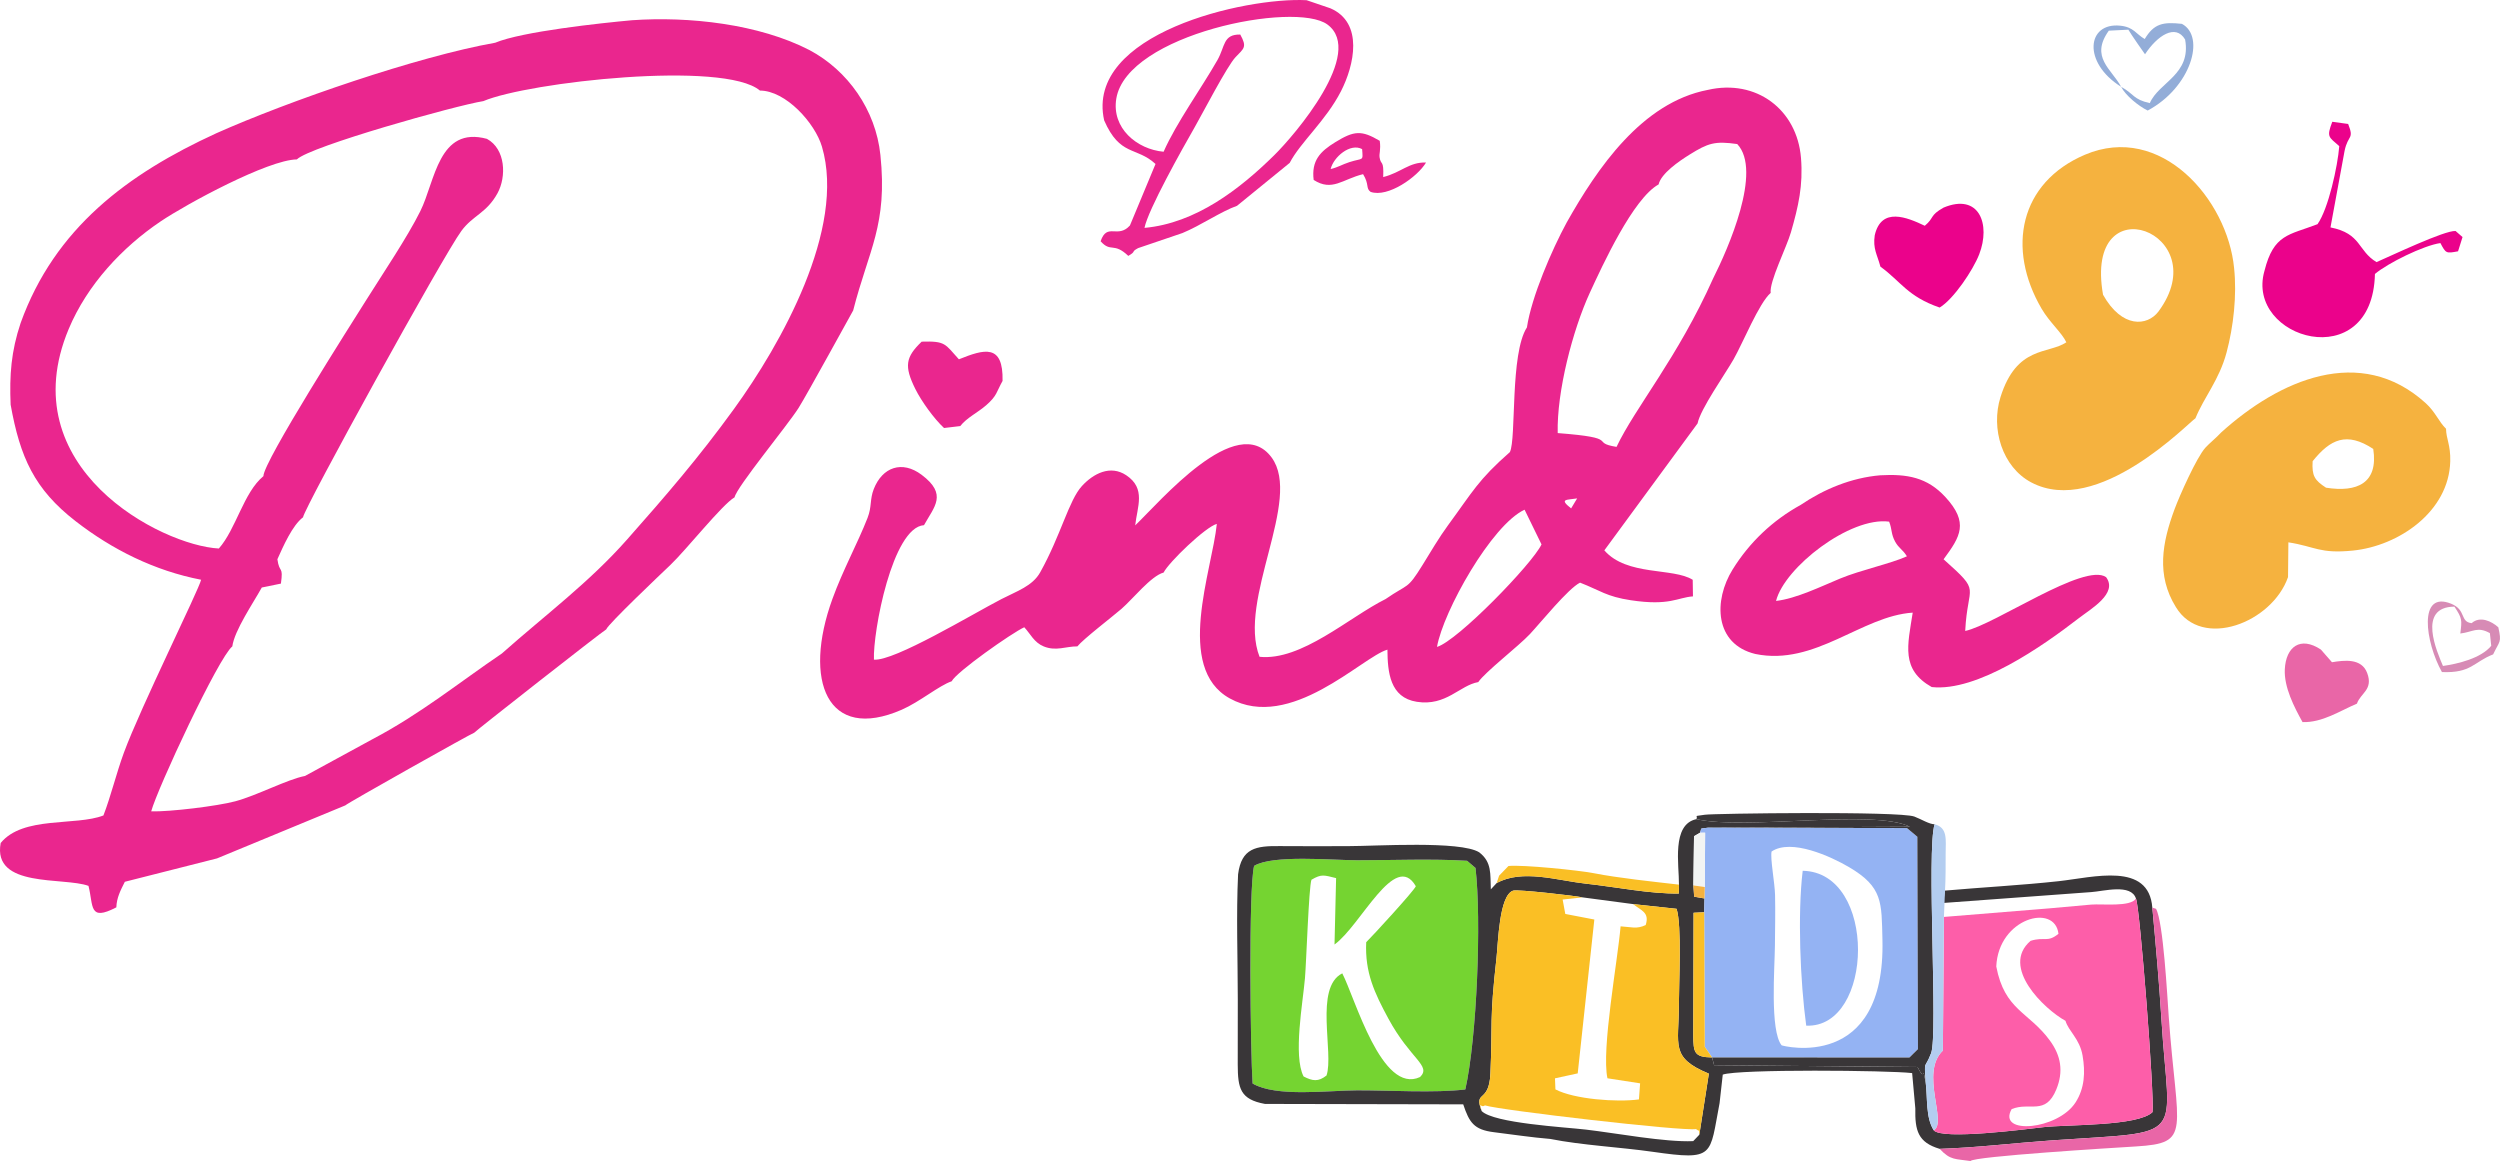
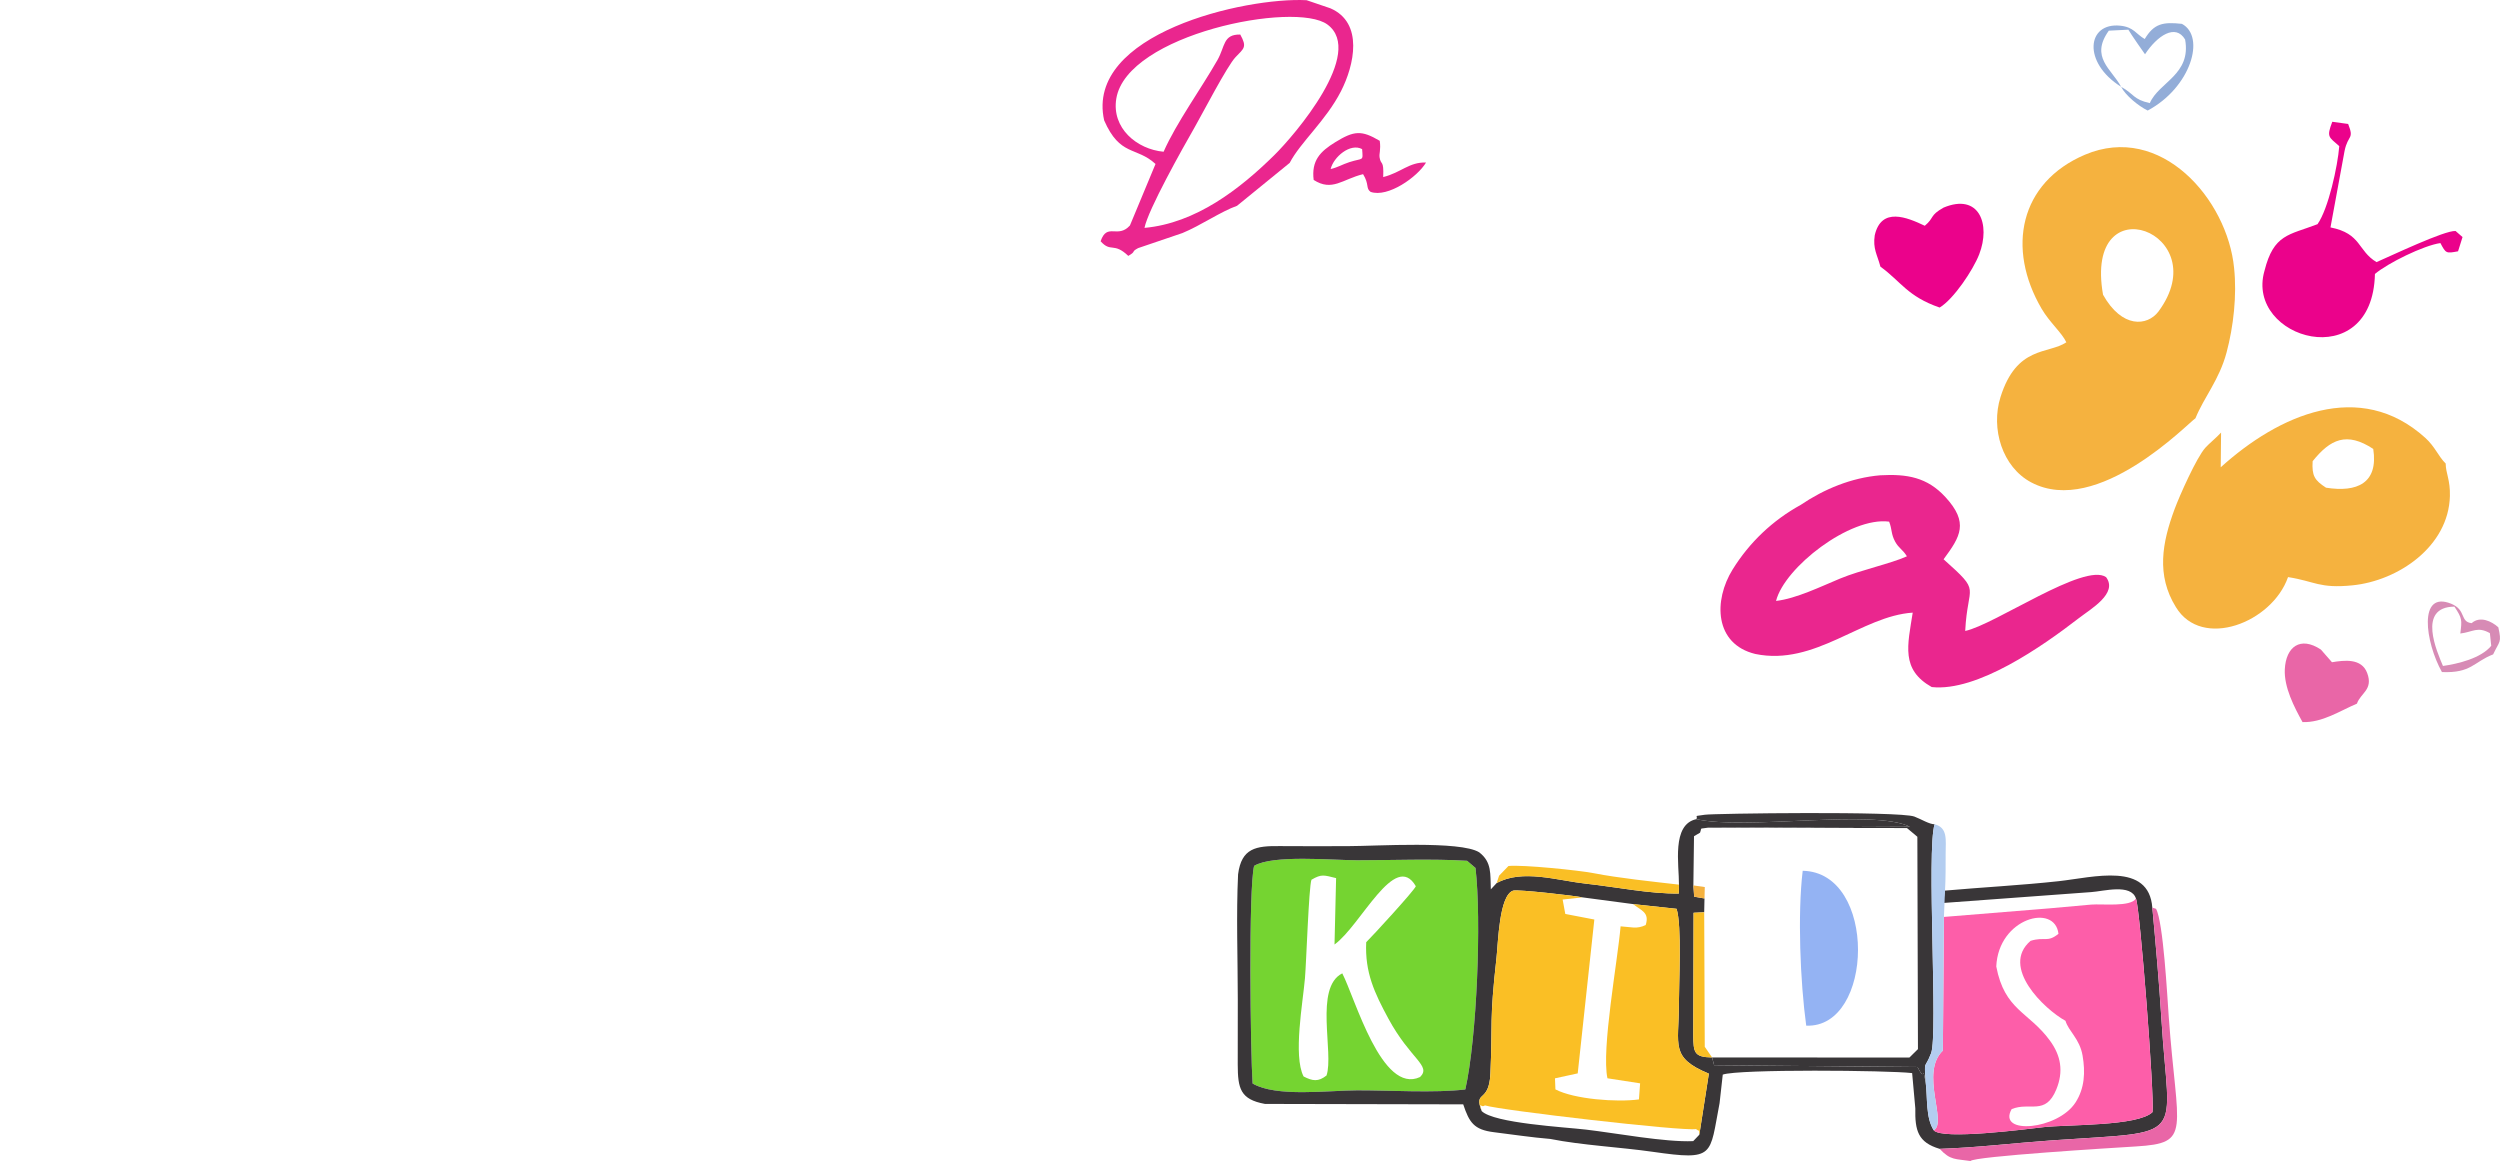
<svg xmlns="http://www.w3.org/2000/svg" xml:space="preserve" width="78.452mm" height="36.434mm" version="1.1" style="shape-rendering:geometricPrecision; text-rendering:geometricPrecision; image-rendering:optimizeQuality; fill-rule:evenodd; clip-rule:evenodd" viewBox="0 0 41751.59 19389.8">
  <defs>
    <style type="text/css"> .fil3 {fill:#393638} .fil2 {fill:#75D431} .fil10 {fill:#93ADD8} .fil6 {fill:#94B3F3} .fil8 {fill:#B3CDF0} .fil11 {fill:#D78BB5} .fil9 {fill:#E966A7} .fil0 {fill:#EA268E} .fil7 {fill:#EB028B} .fil12 {fill:#F2F4F3} .fil1 {fill:#F5B23F} .fil4 {fill:#FABF25} .fil5 {fill:#FD5EA9} </style>
  </defs>
  <g id="Camada_x0020_1">
-     <path class="fil0" d="M4399.17 7952.1c-329.91,270.83 -457,884.24 -744.27,1208.4 -960.88,-50.29 -3477.3,-1349.91 -2507.49,-3666.34 310.91,-742.62 897.49,-1366.25 1532.56,-1794.88 437.68,-295.47 1797.86,-1031.07 2277.37,-1037.09 222.56,-219.48 2659.16,-901.75 3114.83,-973.54 750.87,-318.57 4021.52,-682.59 4619.13,-176.32 431.98,1.17 919.47,542.15 1035.81,936.82 404.25,1371.46 -689.94,3305.51 -1466.78,4377.56 -598.03,825.27 -1144.43,1456.08 -1787.85,2183.75 -633.47,716.49 -1355.66,1251.45 -2090.3,1902.81 -725.22,492.23 -1361.3,1011.12 -2160.76,1431.44l-1127.35 614.15c-293.77,55.72 -798.4,324.85 -1164.76,423.2 -297.66,79.94 -1096.05,177.22 -1404.14,168.17 105.48,-387.49 1124.15,-2571.24 1354.86,-2755.12 35.07,-266.04 350.45,-727.08 492.17,-983.34l319.37 -65.3c43.27,-309.05 -25.07,-159.87 -58.86,-406.81 96.7,-214.31 249.12,-565.72 428.58,-700.95 11.81,-143.69 2340.27,-4369.85 2644.15,-4782.03 194.52,-263.86 419.64,-295.47 602.76,-628.68 152.58,-277.65 136.29,-738.63 -175.89,-909.09 -810.21,-218.73 -863.96,706.75 -1111.75,1205.74 -216.39,435.76 -630.01,1049.22 -900.74,1480.72 -244.49,389.62 -1723.78,2708.87 -1720.64,2946.71zm3871.55 -7238.59c-1292.91,228.74 -3449.15,972.58 -4658.3,1511.96 -1481.1,678.65 -2698.01,1585.78 -3268.15,3169.69 -157.85,472.75 -187.6,865.83 -166.68,1363.64 158.06,879.98 396.32,1410.9 1085.3,1945.44 613.94,476.37 1320.37,827.77 2095.73,977.85 -29.16,151.68 -1011.91,2133.67 -1289.93,2889.55 -125.23,340.5 -217.03,725.49 -341.24,1047.04 -461.84,179.56 -1343.58,3.94 -1715.9,459.71 -141.3,759.02 1056.56,564.92 1466.35,716.33 85.47,334.43 0.64,600.63 465.14,358.49 5.75,-161.52 69.4,-282.28 141.94,-426.87l1539.42 -390.42 2141.66 -884.93c37.47,-39.6 2120.47,-1209.57 2153.58,-1214.04 21.71,-31.19 2146.92,-1696.53 2204.03,-1725.16 29.91,-87.28 912.02,-924.21 1071.63,-1075.88 262.27,-249.33 865.77,-1010.37 1072.42,-1130.27 34.75,-172.59 885.36,-1201.8 1069.18,-1492.8 141.08,-223.36 906.27,-1622.45 911.65,-1627.56 260.62,-1019.63 576.69,-1424.36 454.81,-2597.16 -78.45,-754.7 -546.08,-1412.18 -1184.19,-1751.45 -844.75,-436.45 -2013.18,-565.67 -2965.28,-498.56 -521.12,47.26 -1839.1,189.46 -2283.17,375.41z" />
-     <path class="fil0" d="M23998.66 10803.81c104.15,-595.47 912.29,-2036.92 1462.68,-2291.68l282.97 579.93c-155.19,326.45 -1402.44,1611.54 -1745.65,1711.75zm2240.06 -2313.23c-207.93,-163.81 -75.09,-138.26 100.53,-166.95l-100.53 166.95zm2372.73 -3842.92c-593.61,1327.66 -1301.96,2156.29 -1614.3,2815.57 -462.21,-75.25 96.7,-147.42 -982.38,-230.6 -17.4,-690.84 250.4,-1721.91 535.87,-2342.4 213.14,-463.22 726.13,-1578.27 1148.9,-1810.15 42.79,-182.97 336.4,-385.36 515.43,-496.8 311.44,-193.93 423.04,-230.92 797.97,-177.7 422.83,446.24 -153.27,1749.69 -401.49,2242.08zm-2447.56 -930.33c-243.69,448.32 -586.85,1239.05 -663.38,1750.92 -284.09,438.47 -174.4,1860.71 -284.46,2082.05 -531.4,466.47 -618.62,657.69 -1034.8,1224.26 -149.28,203.19 -293.29,450.08 -425.7,664.13 -258.38,417.51 -229.32,299.36 -615.16,565.72 -611.7,304.57 -1405.79,1035.7 -2104.99,964.71 -373.71,-950.45 719.58,-2623.56 201.65,-3328.4 -579.93,-789.14 -1871.73,746.4 -2278.54,1133.57 34.17,-313.14 183.34,-615.27 -149.17,-837.03 -266.9,-178.02 -551.14,-27.41 -741.35,180.63 -217.88,238.21 -349.86,819.47 -695.95,1440.12 -128.63,230.65 -390.9,314.63 -646.72,446.78 -487.44,251.83 -1788.23,1039.53 -2130.11,1012.02 -19.11,-461.31 307.82,-2211.43 836.18,-2246.18 171.37,-311.07 397.18,-512.61 -39.65,-841.13 -327.03,-245.98 -655.4,-127.57 -798.82,236.93 -69.66,177.06 -29.86,292.44 -104.42,483.18 -166.84,426.71 -409.63,864.66 -587.12,1354.22 -493.5,1361.03 -89.94,2392.43 1157.1,1849.32 302.13,-131.61 624.96,-404.57 834.75,-475.2 78.71,-156.41 1005.79,-808.4 1212.71,-902.55 104.58,112.08 163.44,254.6 325.54,320.43 206.49,83.87 369.18,-2.45 561.31,-0.96 95.64,-120.01 587.17,-497.65 735.49,-625.75 190.21,-164.29 494.2,-551.03 704.68,-607.18 86.48,-172.43 699.68,-762.42 888.76,-812.77 -77.27,774.61 -708.14,2404.24 216.23,2914.61 1012.55,559.07 2210.31,-692.44 2632.92,-814.42 3.14,375.84 40.29,800.37 490.42,870.99 491.64,77.17 714.79,-274.67 1026.44,-329.06 116.02,-170.36 673.12,-599.14 863.54,-802.55 176.85,-189.04 637.46,-759.49 836.34,-858.38 341.99,133 439.81,232.25 848.1,293.98 651.78,98.56 779.77,-46.89 1037.73,-64.4l-4.04 -277.06c-327.09,-206.65 -1098.56,-58.01 -1475.99,-491.53l1557.36 -2120.53c46.99,-239.81 459.76,-822.4 601.65,-1071.25 154.39,-270.78 424.64,-939.8 618.99,-1107.97 -24.85,-186.43 266.63,-764.5 337.89,-1011.38 124.91,-432.89 205.8,-782.7 168.44,-1242.78 -65.78,-809.63 -748.26,-1322.13 -1556.08,-1136.29 -1099.09,211.01 -1843.95,1303.98 -2357.78,2216.16z" />
    <path class="fil1" d="M34096.67 5156.75c133.37,227.99 335.71,396.96 412.61,559.92 -304.47,202.5 -827.93,52.26 -1099.25,913.46 -166.84,529.43 30.02,1170.4 512.61,1426.07 1109.73,588.07 2625.9,-997.7 2742.56,-1070.24 144.17,-354.81 397.07,-640.81 519.37,-1097.92 116.66,-436.13 174.4,-959.55 126.18,-1412.55 -111.97,-1146.61 -1223.04,-2429.73 -2490.67,-1891.68 -1092.38,465.4 -1313.93,1564.01 -723.41,2572.95zm1949.59 47.58c-186.48,243.9 -607.66,282.75 -924.26,-282.12 -330.55,-1880.35 1903.76,-1037.41 924.26,282.12z" />
-     <path class="fil1" d="M38622.55 7702.23c295.63,-367.59 567.74,-497.34 1012.34,-204.79 87.6,573.65 -271.15,729.21 -788.92,647.25 -189.94,-123.95 -238.53,-196.38 -223.42,-442.47zm-1529.15 -478.5c-77.49,84.99 -196.54,180.79 -260.56,251.25 -150.4,165.62 -435.28,810.21 -515.27,1026.07 -208.19,561.89 -310.16,1104.62 21.93,1639.26 434.86,714.95 1607.07,258.49 1872.05,-502.5l5.91 -580.46c454.76,71.42 520.17,193.29 1076.79,137.73 764.34,-76.26 1605.15,-649.17 1626.54,-1491.21 6.97,-273.28 -68.87,-377.33 -70.52,-543.37 -120.97,-116.07 -175.57,-279.14 -340.34,-428.42 -1092.28,-989.3 -2448.36,-384.4 -3416.53,491.64z" />
+     <path class="fil1" d="M38622.55 7702.23c295.63,-367.59 567.74,-497.34 1012.34,-204.79 87.6,573.65 -271.15,729.21 -788.92,647.25 -189.94,-123.95 -238.53,-196.38 -223.42,-442.47zm-1529.15 -478.5c-77.49,84.99 -196.54,180.79 -260.56,251.25 -150.4,165.62 -435.28,810.21 -515.27,1026.07 -208.19,561.89 -310.16,1104.62 21.93,1639.26 434.86,714.95 1607.07,258.49 1872.05,-502.5c454.76,71.42 520.17,193.29 1076.79,137.73 764.34,-76.26 1605.15,-649.17 1626.54,-1491.21 6.97,-273.28 -68.87,-377.33 -70.52,-543.37 -120.97,-116.07 -175.57,-279.14 -340.34,-428.42 -1092.28,-989.3 -2448.36,-384.4 -3416.53,491.64z" />
    <path class="fil2" d="M21901.97 14692.44c170.36,-99.79 205.53,-77.27 411.76,-27.57l-26.56 1108.93c440.34,-316.39 1011.06,-1577.42 1357.89,-973.38 -20.01,66.15 -732.46,842.41 -828.36,934.64 -24.11,506.12 139.33,849.22 369.13,1274.55 370.09,684.88 723.89,787.12 530.12,977.43 -640.28,298.56 -1084.72,-1318.46 -1299.09,-1731.6 -472.59,236.83 -135.98,1330.33 -263.12,1705.79 -136.83,108.14 -232.04,94.41 -383.18,16.02 -176.79,-344.28 -10.91,-1239.48 23.1,-1640.28 23.31,-274.77 64.13,-1521.6 108.3,-1644.53zm2569.86 3501.68c193.4,-859.07 271.9,-2832.92 169.93,-3699.07l-140.23 -119.37c-582.59,-36.51 -1245.12,-8.52 -1836.5,-8.78 -412.56,-0.16 -1410.1,-96.27 -1720.8,94.25 -94.46,370.89 -61.68,3118.39 -25.01,3634.25 395.53,231.61 1260.18,115.11 1745.81,113.84 531.02,-1.49 1306.59,47.58 1806.8,-15.11z" />
    <path class="fil0" d="M29661.04 10035.9c141.56,-561.41 1237.46,-1410.26 1888.6,-1324.21 51.52,129.32 29.38,203.46 99.89,332.99 62.48,114.63 124.48,127.67 197.18,245.93 -271.53,123.47 -770.67,228.52 -1116.86,372 -315.8,130.87 -734.06,335.44 -1068.81,373.28zm413.14 -1604.78c-474.61,261.57 -856.78,627.83 -1136.5,1076.52 -325.12,521.5 -306.17,1249.43 378.12,1414.15 997.49,205.69 1774.02,-635.17 2627.81,-690.52 -85.58,547.31 -201.17,950.18 317.56,1243.1 760.35,81.21 1846.18,-678.87 2455.97,-1150.23 202.13,-156.25 657.63,-415 455.66,-685.52 -359.98,-250.82 -1859.54,794.83 -2352.56,898.56 38.9,-802.97 284.09,-620.33 -361.2,-1196.9 282.28,-381.37 424.42,-610.37 30.39,-1039 -303.35,-329.96 -638.42,-388.61 -1088.98,-363.7 -480.2,41.14 -937.09,230.01 -1326.28,493.56z" />
    <path class="fil3" d="M28379.73 18950.69l-102.13 106.92c-467.8,20.92 -1289.29,-133.74 -1790.25,-192.49 -357,-41.88 -1533.04,-105.16 -1742.19,-308.99 -138.32,-357.9 123.2,-116.5 145.61,-625.75 39.28,-892.92 -19.53,-847.04 102.29,-1940.33 27.3,-245.34 43.21,-1037.57 276.63,-1115.59 73.87,-24.69 1044.48,86.48 1157.63,112.03l846.45 112.4 726.39 78.98c89.78,278.66 38.32,1252.36 38.37,1608.08 0.11,671.58 -148.96,876.36 500.58,1144.8l-159.39 1019.95zm-3907.9 -756.57c-500.21,62.69 -1275.78,13.62 -1806.8,15.11 -485.63,1.28 -1350.28,117.77 -1745.81,-113.84 -36.67,-515.86 -69.45,-3263.36 25.01,-3634.25 310.69,-190.53 1308.24,-94.41 1720.8,-94.25 591.37,0.27 1253.9,-27.73 1836.5,8.78l140.23 119.37c101.97,866.15 23.47,2840 -169.93,3699.07zm3568.15 -3420.36l-1.92 148.38c-483.07,8.3 -1059.7,-111.07 -1550.6,-164.24 -479.77,-51.94 -1061.94,-248.59 -1492.54,-9.69l-97.13 104.47c-10.64,-257.53 19.16,-454.81 -194.41,-618.57 -313.3,-196.22 -1736.44,-102.87 -2187.26,-103.09 -380.25,-0.21 -763.11,3.73 -1142.99,-0.69 -396.91,-4.58 -639.32,31.83 -696.32,471.31 -32.14,669.55 -5.32,1407.87 -4.84,2085.03 0.21,364.02 -2.24,728.52 -0.96,1092.38 1.44,398.4 41.19,582.11 455.08,657.26l3310.57 7.13c101.49,302.77 178.18,423.68 511.17,464.92 308.3,38.16 636.56,87.92 943.21,112.88 529.16,105.53 1166.36,136.67 1712.23,214.95 1045.07,149.87 944.59,66.31 1114.73,-812.45l53.33 -477.06c261.09,-93.67 2765.28,-72.43 3162.67,-25.23l53.11 588.66c-7.18,370.41 43.21,568.81 406.6,676.58 632.89,-20.6 1253.64,-98.35 1883.54,-142.2 2289.61,-159.45 1945.75,40.45 1820.42,-2012.49 -37.2,-609.58 -95.9,-1263.32 -152.53,-1873.7 -57.74,-768.59 -984.88,-505.11 -1565.4,-441.67 -625.22,68.28 -1267.31,101.22 -1896.95,157.1l-31.29 206.7 2474.33 -181.8c206.92,-14.1 664.92,-145.13 746.03,108.04 66.2,141.24 310.96,3297.32 276.58,3566.23 -241.3,237.78 -1423.62,205.59 -1819.73,251.25 -285.31,32.89 -1697.43,216.71 -1833.67,52.21 -137.25,-209.05 -102.23,-548.11 -134.96,-800.1 -64.24,-330.71 3.83,27.25 -135.55,-256.62l-3397.05 -29.8 -34.65 -129.54c-300.64,-4.79 -311.92,-81.85 -314.15,-375.84l5.38 -2040.38 177.33 -8.3 4.9 -230.65 -172.8 -29.7 -12.99 -188.72 10.86 -821.28 100.58 -58.75c35.76,-94.94 -20.28,-57.16 129.75,-83.29l3375.18 -16.02c-606.65,-301.54 -2743.62,62 -3565.81,-126.82 -418.36,87.97 -287.92,765.45 -291.06,1093.18z" />
    <path class="fil4" d="M24745.16 18556.12c-45.98,-197.28 -25.7,-39.49 54.18,-95.42 257.21,81.43 3305.67,435.33 3524.03,395.47 103.25,72.38 29.91,-30.71 56.36,94.52l159.39 -1019.95c-649.54,-268.44 -500.48,-473.23 -500.58,-1144.8 -0.05,-355.72 51.41,-1329.42 -38.37,-1608.08l-726.39 -78.98c133.69,107.5 278.71,137.84 210.22,350.08 -152.63,72.06 -237.31,32.25 -419,21.45 -49.12,577.38 -322.78,2056.82 -219.74,2537.61l545.55 84.51 -19.58 268.49c-371.74,50.19 -1081.58,-3.09 -1394.67,-167.53l-7.5 -184.78 379.72 -82.54 277.65 -2569.54 -485.09 -93.13 -44.38 -240.29 330.39 -36.72c-113.14,-25.55 -1083.76,-136.72 -1157.63,-112.03 -233.42,78.02 -249.33,870.24 -276.63,1115.59 -121.82,1093.29 -63.01,1047.41 -102.29,1940.33 -22.41,509.26 -283.93,267.85 -145.61,625.75z" />
    <path class="fil5" d="M34494.85 17048.15c52.74,177.7 237.04,297.76 285.74,581.9 47.26,275.94 34.86,543.05 -117.24,780.57 -295.42,461.2 -1314.73,550.18 -1067.9,112.67 304.2,-127.35 564.5,113.78 746.4,-329.53 123.74,-301.65 76.69,-564.6 -107.77,-816.39 -353.22,-482.06 -756.46,-504.2 -894.99,-1236.98 35.66,-811.22 980.51,-1059.92 1038.63,-545.77 -185.42,152.85 -232.62,44.38 -465.99,117.99 -508.19,436.88 230.97,1142.57 583.13,1335.54zm-2047.67 497.39c-389.3,370.78 80.15,1203.08 -152.15,1330.86 136.24,164.5 1548.37,-19.32 1833.67,-52.21 396.11,-45.66 1578.43,-13.46 1819.73,-251.25 34.38,-268.92 -210.38,-3424.99 -276.58,-3566.23 -88.77,143.91 -565.78,85.31 -746.77,100.48 -232.78,19.43 -471.36,41.35 -703.61,63.22l-1756.67 142.79 -17.62 2232.34z" />
-     <path class="fil6" d="M29642.31 15793.18c2.39,-281.26 8.36,-562.69 2.34,-843.85 -4.47,-207.66 -82.54,-606.59 -58.28,-728.47 328.2,-222.08 992.49,83.71 1292.97,260.35 567.37,333.58 543.32,587.81 558.59,1212.71 54.02,2213.93 -1665.29,1776.09 -1684.02,1763.21 -197.76,-244.7 -114.74,-1304.46 -111.6,-1663.96zm-1171.31 -978.97l-4.74 190.95 -4.9 230.65 9.21 2246.02 122.24 178.5 3295.45 0.96 142.73 -140.39 -9.9 -3546.49 -173.65 -145.45 -3325.79 -5.53c-150.03,26.13 -93.99,-11.66 -129.75,83.29l85.15 0.16 -6.07 907.34z" />
    <path class="fil0" d="M19432.75 2534.15c-446.35,-40.93 -871.31,-394.68 -789.78,-887.97 177.59,-1074.71 2987.68,-1632.67 3524.99,-1237.35 636.93,468.6 -548.48,1849.53 -888.6,2184.28 -573.97,565.03 -1308.03,1134.58 -2165.87,1212.76 60.94,-305.59 627.3,-1312.28 843.95,-1691.21 120.7,-211.07 538.74,-1015.75 676.15,-1159.44 142.47,-149.07 196.17,-167 79.56,-378.39 -289.99,-5.59 -251.51,198.24 -381,425.65 -268.97,472.64 -689.03,1052.63 -899.41,1531.65zm-992.6 -523.89c264.07,606.38 537.46,433.42 857.74,728.15l-427.35 1027.19c-205.11,227.35 -380.25,-55.61 -489.57,263.38 173.5,195.37 215.54,9.05 462.16,244.54 143.59,-82.6 35.34,-61.1 164.55,-130.17l738.85 -251.04c304.47,-124.91 642.89,-360.3 912.87,-455.56l879.24 -716.49c179.99,-345.82 604.79,-704.84 856.78,-1197.22 220.49,-430.7 382.91,-1142.57 -177.38,-1384.66l-397.07 -135.12c-1025.7,-53.49 -3703.43,558.48 -3380.82,2007.01z" />
    <path class="fil7" d="M37817.55 4525.14c-324.96,1138.47 1806.43,1757.04 1845.49,49.87 215.01,-181.21 808.99,-474.82 1093.39,-515.7 92.81,175.73 95.79,174.51 294.68,137.52l74.77 -237.78 -116.23 -101.17c-181.42,-13.09 -1078.23,415.06 -1320.16,519.63 -317.24,-189.25 -249.39,-477.48 -768.97,-579.51l235.5 -1278.54c56.63,-275.36 164.71,-186.06 59.61,-449.38l-264.98 -36.51c-100.69,262.85 -56.52,251.36 116.5,407.02 -25.55,330.87 -180.89,1046.61 -363.38,1303.5 -480.09,184.46 -731.29,163.81 -886.21,781.05z" />
    <path class="fil7" d="M31309.3 3929.46c-33.26,226.56 41.19,320.81 94.84,523.63 342.25,247.42 450.5,497.34 989.3,683.18 231.88,-139.01 557.79,-624.69 660.4,-888.98 193.98,-499.78 1.76,-1029.32 -594.67,-780.36 -238.96,134.59 -149.76,166.36 -313.89,303.51 -296.59,-141.3 -726.02,-319.8 -835.97,159.02z" />
    <path class="fil3" d="M28521.67 13823.42l3325.79 5.53 173.65 145.45 9.9 3546.49 -142.73 140.39 -3295.45 -0.96 34.65 129.54 3397.05 29.8c139.38,283.87 71.31,-74.08 135.55,256.62 -24.37,-402.71 -21.07,-195.47 90.69,-487.49 117.4,-306.7 -78.18,-3388.48 58.17,-3823.12 -86.75,1.33 -225.97,-86.53 -337.89,-128.58 -248.75,-93.51 -3368.31,-52.16 -3498.96,-30.44 -213.41,33.48 -107.82,0.43 -141.03,73.92 822.19,188.82 2959.16,-174.72 3565.81,126.82l-3375.18 16.02z" />
    <path class="fil6" d="M30165.08 17128.93c1133.25,48.48 1192.33,-2562.83 -58.75,-2586.36 -87.23,724.58 -41.14,1857.57 58.75,2586.36z" />
    <path class="fil8" d="M32160.07 18076.29c32.73,251.99 -2.29,591.05 134.96,800.1 232.3,-127.78 -237.15,-960.08 152.15,-1330.86l17.62 -2232.34 17.99 -439.43c12.51,-207.18 10.27,-411.39 10.86,-619.21 0.64,-229.59 38.11,-431.56 -184.72,-488.87 -136.35,434.64 59.23,3516.42 -58.17,3823.12 -111.76,292.01 -115.06,84.78 -90.69,487.49z" />
-     <path class="fil0" d="M16036.77 7115.54c109.37,-140.02 291.96,-224.64 433.21,-348 184.51,-161.15 168.81,-219.48 273.44,-405.8 13.89,-627.19 -306.65,-531.02 -729.43,-361.2 -234.17,-257.69 -219.74,-306.81 -621.28,-294.89 -270.62,259.5 -294.36,409.58 -107.18,788.55 101.12,204.79 313.3,499.04 480.25,653.69l270.99 -32.36z" />
    <path class="fil9" d="M39362.19 11751.22c61.68,-179.56 276.05,-231.29 171.15,-511.6 -93.29,-249.33 -379.56,-214.63 -588.13,-179.83l-184.62 -211.28c-343.85,-229.22 -584.4,-46.67 -602.98,330.12 -14.64,297.44 156.78,630.97 296.33,881.05 331.24,10.27 619.9,-185.95 908.24,-308.46z" />
    <path class="fil9" d="M32393.7 19186.72c181.27,195.16 263.92,164.45 514.84,203.09 50.19,-77.49 2381.04,-220.22 2762.41,-243.43 942.36,-57.26 687.59,-234.86 548.59,-2164.86 -24.48,-339.86 -91.43,-1593.28 -212.82,-1803.71l-61.57 -19.48c56.63,610.37 115.33,1264.12 152.53,1873.7 125.33,2052.94 469.18,1853.05 -1820.42,2012.49 -629.9,43.85 -1250.66,121.61 -1883.54,142.2z" />
    <path class="fil0" d="M22222.62 2823.4c47.68,-201.7 328.47,-440.18 525.86,-333.15 15.38,212.66 22.72,140.93 -213.73,217.77 -122.72,39.86 -184.88,84.73 -312.13,115.38zm-283.5 181.64c309.47,198.67 480.46,-12.35 825.17,-96.43 107.4,173.12 40.29,233.95 125.97,296.01 287.81,100.74 782.33,-248.69 925.8,-490.63 -285.74,-8.57 -415.11,168.07 -715.85,243.16 12.83,-297.39 -38.05,-188.88 -60.08,-327.35 -10.8,-68.01 23.95,-122.51 2.61,-277.86 -306.01,-180.68 -427.56,-170.41 -742.14,22.57 -253.27,155.35 -401.49,308.41 -361.47,630.54z" />
    <path class="fil10" d="M35424.44 1449.91c-160.03,-298.29 -523.84,-493.34 -206.01,-937.67l326.39 -16.6c37.63,67.11 267.85,398.67 278.39,410.59 202.07,-308.73 509.42,-517.56 669.5,-246.51 106.44,587.22 -439.49,711.54 -589.56,1062.47 -282.28,-63.86 -254.12,-147.74 -478.71,-272.27zm0 0c72.43,143.91 291.06,322.03 443.42,396.11 717.88,-382.65 973.65,-1233.25 571.47,-1447.73 -316.71,-34.59 -466.04,-5.43 -621.12,253.43 -146.62,-83.34 -181.48,-199.84 -410.43,-222.99 -555.56,-56.2 -633.36,614.84 16.66,1021.17z" />
    <path class="fil4" d="M25036.17 14623.9l-41.25 124.32c430.6,-238.9 1012.77,-42.26 1492.54,9.69 490.9,53.17 1067.53,172.54 1550.6,164.24l1.92 -148.38c-448.21,-51.2 -1003.13,-109.21 -1421.54,-190.69 -253.06,-49.23 -1186.31,-144.33 -1426.17,-120.44l-156.09 161.25z" />
    <path class="fil4" d="M28592.82 17660.33l-122.24 -178.5 -9.21 -2246.02 -177.33 8.3 -5.38 2040.38c2.24,293.98 13.52,371.05 314.15,375.84z" />
    <path class="fil11" d="M41088.9 10580.13c207.45,-24.16 286.48,-123.36 493.77,-6.28l22.3 211.49c-170.25,208.94 -557.63,301.65 -806.11,336.4 -93.99,-226.29 -439.17,-986.16 191.64,-990.63 130.65,197.6 126.56,219.26 98.4,449.01zm548.27 348.32c110.54,-234.48 144.54,-190.15 86.22,-452.47 -113.09,-101.65 -306.33,-193.67 -445.55,-68.71 -199.36,-22.51 -85.58,-220.28 -341.46,-324.48 -556.41,-226.5 -432.94,643 -154.66,1140.97 490.9,20.97 526.45,-166.9 855.45,-295.31z" />
-     <polygon class="fil12" points="28280.48,14786.75 28471,14814.21 28477.07,13906.87 28391.92,13906.71 28291.33,13965.47 " />
    <polygon class="fil1" points="28466.27,15005.16 28471,14814.21 28280.48,14786.75 28293.46,14975.46 " />
  </g>
</svg>